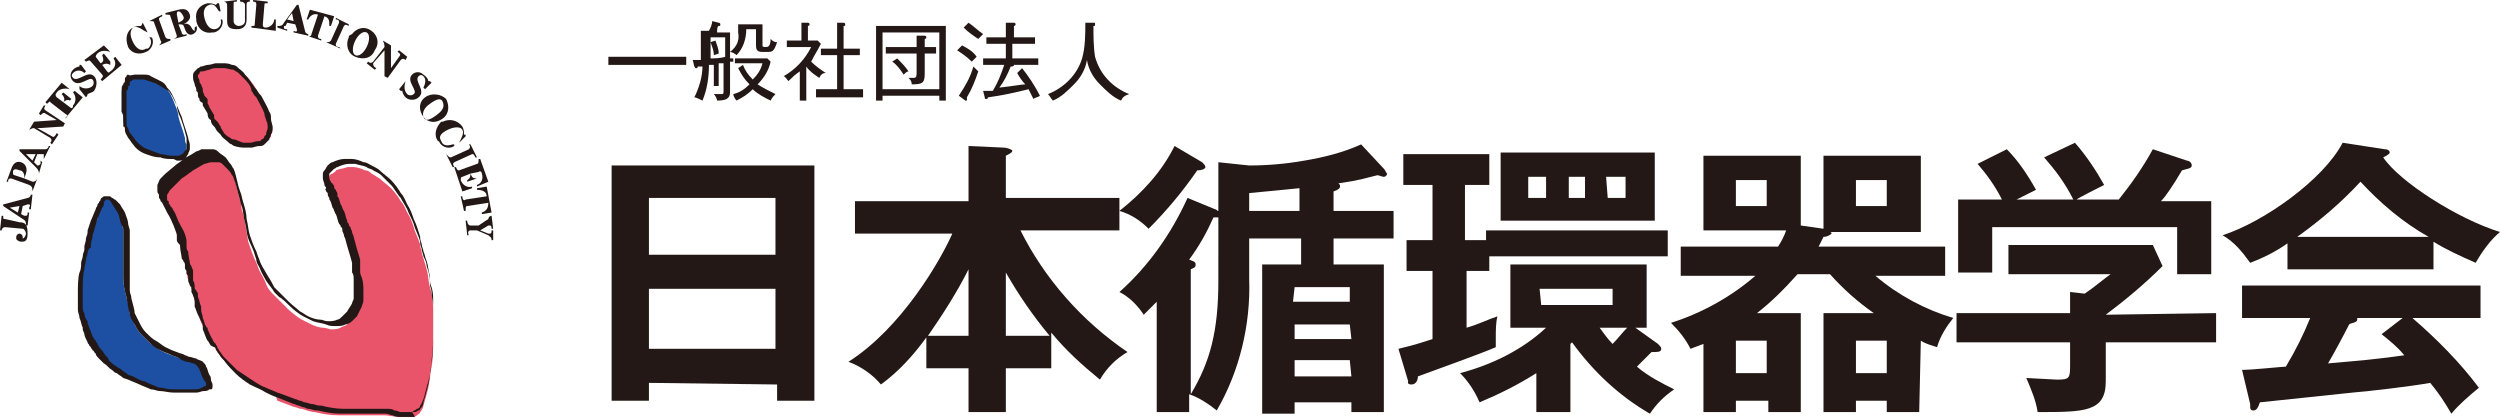
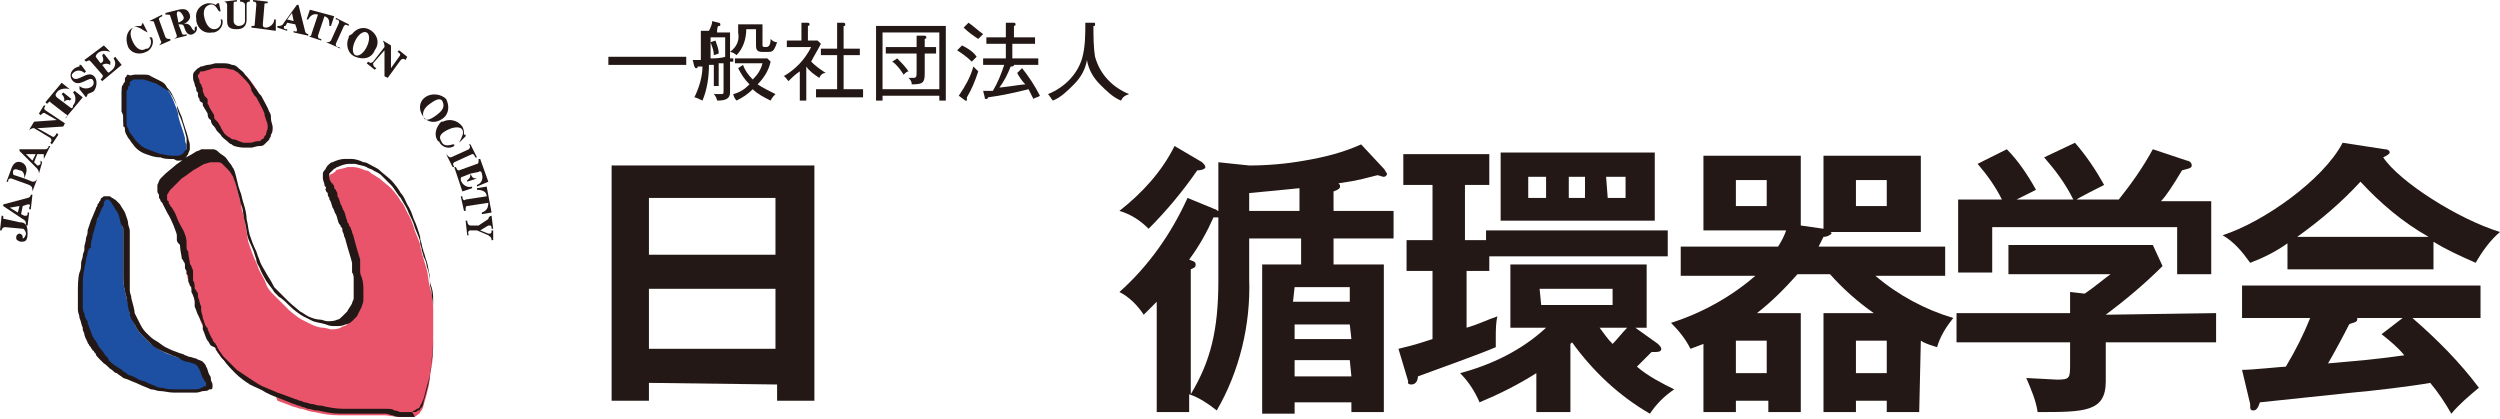
<svg xmlns="http://www.w3.org/2000/svg" version="1.1" id="レイヤー_1" x="0px" y="0px" viewBox="0 0 154.1 25.8" style="enable-background:new 0 0 154.1 25.8;" xml:space="preserve">
  <style type="text/css">
	.st0{fill:#231815;}
	.st1{fill:#E9546B;}
	.st2{fill:#1D50A2;}
</style>
  <title>logo</title>
  <g>
    <g id="レイヤー_1-2">
      <path class="st0" d="M40,23.6v1.1h-2.3V10.2h12.5v14.5h-2.3v-1L40,23.6z M47.8,12.2H40v3.5h7.8V12.2z M47.8,17.8H40v3.7h7.8V17.8z    " />
-       <path class="st0" d="M64.8,22.7H62v2.7h-2.3v-2.7h-2.6v-1.9c-0.8,1.1-1.7,2.1-2.8,2.9c-0.5-0.6-1.2-1.1-2-1.4    c3.3-2.1,5.7-6.3,6.4-7.9h-6v-2h7V9l2.2,0.1c0.1,0,0.5,0.1,0.5,0.2s-0.2,0.2-0.4,0.3v2.6h7v2h-6.1c1.5,3,3.8,5.6,6.6,7.5    c-0.7,0.4-1.3,1-1.7,1.7c-1.1-0.9-2.1-1.8-3-2.9L64.8,22.7z M59.7,16.6c-0.7,1.4-1.6,2.8-2.5,4.1h2.5V16.6z M64.7,20.7    c-1-1.2-1.9-2.5-2.7-3.9v3.9H64.7z" />
      <path class="st0" d="M77,17.2c0.1,2.8-0.6,5.7-2,8.1c-0.5-0.4-1.1-0.8-1.7-1v1.1h-2v-6.8c-0.4,0.4-0.6,0.6-0.8,0.8    c-0.4-0.6-0.9-1.1-1.5-1.4c1.8-1.6,3.2-3.6,4.2-5.8l1.7,0.7c0.1,0,0.1,0.1,0.2,0.1v-3l1.9,0.2c1.1,0,2.3-0.1,3.4-0.3    c1.2-0.2,2.4-0.5,3.5-1l1.4,1.5c0.1,0.1,0.1,0.2,0.2,0.3c0,0.1-0.1,0.2-0.2,0.2c-0.1,0-0.3-0.1-0.4-0.1c-1.5,0.4-1.8,0.4-2.4,0.5    c0.1,0.1,0.1,0.1,0.1,0.2s-0.1,0.2-0.4,0.3V13h3.7v1.7h-3.7v1.6h3.1v9.1h-2v-0.6h-3.5v0.7h-2v-9.2h2.4v-1.6H77V17.2z M74.1,10    c0.1,0.1,0.2,0.2,0.2,0.3s-0.2,0.2-0.5,0.2c-0.9,1.3-1.9,2.5-3,3.6c-0.5-0.5-1.1-0.9-1.8-1.1c1.4-1.1,2.6-2.4,3.4-4L74.1,10z     M75.1,13.4c-0.1,0-0.2,0-0.3,0c-0.4,0.9-0.9,1.8-1.5,2.6c0.2,0.1,0.4,0.1,0.4,0.3s-0.1,0.2-0.3,0.3v7.7c1.2-2,1.7-3.9,1.7-7V13.4    z M77,13h3.1v-1.4c-1,0.1-2,0.2-3.1,0.3V13z M79.7,18.6h3.5v-0.9h-3.4L79.7,18.6z M83.2,20h-3.4v0.9h3.5L83.2,20z M83.2,22.2h-3.4    v1h3.5L83.2,22.2z" />
      <path class="st0" d="M90.4,14.8h1.2v-0.6h11.2v1.6h-11v0.9h-1.4v3.5c0.7-0.2,1.3-0.5,1.9-0.7c-0.1,0.4-0.1,0.9-0.1,1.3    c0,0.3,0,0.4,0,0.6c-0.9,0.4-4,1.5-4.8,1.8c0,0.2-0.1,0.5-0.4,0.5s-0.2-0.2-0.2-0.2l-0.6-2c0.4-0.1,0.9-0.2,2.1-0.6v-4.2h-1.6    v-1.9h1.6v-3.4h-1.8V9.5h5.3v1.9h-1.5V14.8z M102.2,21.2c0.1,0.1,0.2,0.2,0.2,0.3c0,0.2-0.2,0.2-0.6,0.2c-0.3,0.3-0.6,0.6-0.9,0.9    c0.7,0.6,1.5,1,2.3,1.4c-0.6,0.4-1.1,0.9-1.5,1.5c-1.9-1.1-3.5-2.6-4.8-4.4l-0.1,0.1v4.2h-2.1V23c-1.1,0.7-2.3,1.3-3.5,1.8    c-0.3-0.7-0.7-1.3-1.2-1.8c1.9-0.5,3.8-1.4,5.3-2.8h-2.2v-3.9h8.4v3.9h-0.7L102.2,21.2z M102,13.6h-9.5V9.4h9.5V13.6z M95.3,10.9    h-1.1v1.3h1.1L95.3,10.9z M95,18.8h4.4v-1h-4.5L95,18.8z M96.7,12.2h1v-1.3h-1V12.2z M98.6,20.2c0.3,0.4,0.5,0.7,0.8,1    c0.3-0.3,0.6-0.7,0.9-1H98.6z M99.1,12.2h1.1v-1.3H99L99.1,12.2z" />
      <path class="st0" d="M118.3,25.4h-2v-0.7h-1.9v0.7h-2v-6.1h3.1c-1-0.7-1.9-1.5-2.7-2.4h-2c-0.8,0.9-1.6,1.7-2.5,2.4h2.7v6.1h-2    v-0.7h-2v0.7h-2v-4.2c-0.3,0.1-0.5,0.2-0.8,0.3c-0.3-0.6-0.7-1.1-1.2-1.6c1.9-0.6,3.7-1.6,5.2-2.9h-4.6v-1.8h6    c0.2-0.3,0.4-0.7,0.5-1H105V9.6h6v4.3l1.4,0.2V9.6h6v4.7h-5.6c0.1,0,0.1,0.1,0.1,0.1s-0.2,0.2-0.5,0.2c-0.1,0.2-0.2,0.4-0.3,0.6    h7.8V17h-4.3c1.4,1.2,3.1,2.1,4.8,2.6c-0.4,0.5-0.8,1.1-1,1.8c-0.3-0.1-0.7-0.2-1-0.4L118.3,25.4z M107,12.7h1.9v-1.6H107V12.7z     M108.9,21H107v2h1.9L108.9,21z M116.3,21h-1.9v2h1.9V21z M114.4,12.7h1.9v-1.6h-1.9V12.7z" />
      <path class="st0" d="M136.6,19.3v1.8h-6.8v2.4c0,1.9-1.3,1.9-4.2,1.9c-0.1-0.7-0.4-1.4-0.7-2.1l1.9,0.1c0.8,0,0.8-0.1,0.8-1v-1.3    h-7v-1.8h7V18l0.9,0.1c0.6-0.4,1.3-1,1.6-1.2h-6.3v-1.8h8.9l0.6,1.3c-1.1,1.1-2.3,2.1-3.5,3L136.6,19.3z M127.8,12.3    c-0.5-1-1.1-1.8-1.8-2.6l1.9-0.9c0.7,0.8,1.3,1.7,1.8,2.6c-0.2,0.1-1.6,0.8-1.7,0.9h2.6c0.8-1,1.5-2,2.1-3.1l2.1,0.7    c0.1,0,0.3,0.1,0.3,0.3s-0.3,0.2-0.6,0.3c-0.6,1-1,1.6-1.3,1.9h3.1v4.5h-2.1V14h-11.4v2.8h-2.1v-4.5h2.7c-0.4-0.8-0.9-1.5-1.5-2.2    l1.8-0.9c0.7,0.7,1.3,1.6,1.8,2.5c-0.4,0.2-0.8,0.4-1.2,0.6L127.8,12.3z" />
      <path class="st0" d="M150,16.6h-9V15c-0.7,0.5-1.5,0.9-2.3,1.2c-0.5-0.7-1-1.3-1.7-1.7c2.5-0.8,6.2-3.4,7.4-5.7l2.6,0.4    c0.2,0,0.3,0.1,0.3,0.2s-0.2,0.2-0.4,0.3c1,1.5,4.6,3.8,7.2,4.6c-0.6,0.5-1.1,1.2-1.5,1.9c-0.9-0.4-1.8-0.8-2.6-1.3V16.6z     M138.2,22.8c0.6,0,2.5-0.2,2.7-0.2c0.6-1,1.1-2,1.5-3h-4.2v-2h14.7v2h-4.2c1.5,1.3,2.9,2.7,4.1,4.3c-0.6,0.5-1.2,1-1.7,1.6    c-0.4-0.7-0.8-1.3-1.3-1.9c-1.1,0.2-3.6,0.5-4.8,0.6l-5.7,0.6c-0.1,0.3-0.2,0.5-0.4,0.5s-0.2-0.1-0.2-0.4L138.2,22.8z M149.7,14.6    c-1.6-0.9-3-2.1-4.2-3.4c-1.2,1.3-2.5,2.4-3.9,3.4H149.7z M148.1,19.6h-2.8c0,0,0,0.1,0,0.1c0,0.2-0.4,0.2-0.5,0.3    c-0.3,0.6-1,1.9-1.3,2.4c2.2-0.2,2.5-0.2,4.7-0.5c-0.4-0.5-0.9-0.9-1.4-1.3L148.1,19.6z" />
      <path class="st0" d="M1.2,13.7c0.4,0,0.5,0.2,0.5,0.7s-0.2,0.5-0.4,0.5c-0.1,0-0.3-0.1-0.3-0.2c0,0,0,0,0-0.1    c0-0.1,0.1-0.2,0.2-0.2c0,0,0,0,0,0c0.1,0,0.2,0.1,0.2,0.2c0,0,0,0,0,0c0,0,0,0.1,0,0.1c0.1,0,0.2-0.2,0.2-0.3    c0-0.1-0.1-0.3-0.2-0.3c0,0,0,0,0,0L0.3,14c-0.1,0-0.2,0.1-0.2,0.2H0l0.1-0.9h0.1c0,0.2,0,0.2,0.1,0.2L1.2,13.7z" />
      <path class="st0" d="M1.2,12.7l-0.1,0.4l-0.5-0.3L1.2,12.7z M1.8,13.1H1.7v0.1c0,0.1-0.1,0.1-0.1,0.1c0,0-0.1,0-0.1,0l-0.2-0.1    l0.1-0.5l0.3-0.1c0,0,0.1,0,0.1,0c0,0,0.1,0,0,0.2v0.1h0.1L2,12H1.9c0,0.1-0.1,0.2-0.2,0.2l-1.5,0.4v0.1l1.2,0.8    c0.2,0.1,0.2,0.2,0.2,0.4h0.1L1.8,13.1" />
      <path class="st0" d="M2.3,11L2.3,11c-0.1,0.2-0.2,0.2-0.3,0.2L1.5,11l0.1-0.3c0.1-0.3,0-0.6-0.3-0.7s-0.5,0.1-0.6,0.4l-0.3,0.8    h0.1c0-0.2,0.1-0.2,0.2-0.2l1.1,0.4C2,11.5,2,11.6,2,11.8H2L2.3,11z M0.9,10.8c-0.1,0-0.1-0.1-0.1-0.2c0,0,0,0,0,0    c0-0.2,0.2-0.2,0.4-0.1c0.2,0,0.3,0.2,0.3,0.4c0,0,0,0,0,0.1V11L0.9,10.8" />
      <path class="st0" d="M1.6,9.5L2,9.9l0.2-0.4L1.6,9.5z M2.4,10.7L2.4,10.7c0-0.2-0.1-0.3-0.2-0.4l-1-1l0-0.1h1.6C2.9,9.2,3,9.1,3,9    h0.1L2.7,9.8H2.7V9.7c0-0.1,0-0.1,0-0.2c0,0-0.1,0-0.1,0H2.3L2.1,10l0.1,0.1c0,0,0.1,0.1,0.1,0.1c0.1,0,0.1,0,0.2-0.1l0-0.2    l0.1,0.1L2.4,10.7" />
      <path class="st0" d="M1.8,8l0.3-0.5l1.4-0.1l0,0L2.8,7C2.7,6.9,2.6,7,2.5,7.1L2.4,7l0.3-0.5h0.1c-0.1,0.2-0.1,0.2,0,0.3L4,7.6    L3.9,7.8L2.3,7.9l0,0l0.9,0.5c0.1,0.1,0.2,0,0.3-0.2l0.1,0.1L3.2,8.9L3.1,8.8c0.1-0.1,0.1-0.2,0-0.3l-1-0.6C2,7.9,2,7.9,1.8,8    L1.8,8z" />
      <path class="st0" d="M4.3,5.5L4.3,5.5C4,5.4,3.6,5.5,3.5,5.7C3.4,5.8,3.4,5.9,3.5,6l0.4,0.3C4,6.2,4,6,3.8,5.8c0,0,0,0,0,0    l0.1-0.1l0.5,0.4L4.3,6.2C4.2,6.1,4,6.2,3.9,6.3c0,0,0,0,0,0l0.4,0.3c0.1,0.1,0.2,0.1,0.2-0.1c0.2-0.2,0.2-0.6,0-0.8l0.1-0.1    l0.5,0.4l-1,1.2L4,7.3C4.2,7.2,4.2,7.1,4,7L3.1,6.3C3.1,6.2,3,6.3,2.9,6.4L2.8,6.3l1-1.2L4.3,5.5z" />
      <path class="st0" d="M5.3,6L5.3,6c0.1-0.1,0.1-0.2,0.1-0.2c0.2-0.1,0.3-0.1,0.4-0.2C6,5.3,6,4.9,5.8,4.7c-0.4-0.4-1,0.4-1.3,0.1    c-0.1-0.1-0.1-0.2,0-0.3c0,0,0,0,0,0c0.2-0.2,0.5-0.2,0.7,0l0.1-0.1L5,4H4.9c0,0.1,0,0.1,0,0.1s-0.2,0-0.4,0.2    c-0.2,0.2-0.2,0.5,0,0.7c0,0,0,0,0,0c0.4,0.4,1-0.3,1.2-0.1c0.1,0.1,0.1,0.3,0,0.4c0,0,0,0,0,0c-0.2,0.2-0.6,0.2-0.8,0L4.9,5.5    L5.3,6z" />
      <path class="st0" d="M6.8,3.2L6.8,3.2C6.5,3.1,6.2,3.1,6,3.3C5.9,3.4,5.9,3.5,5.9,3.5l0.3,0.4c0.2-0.1,0.2-0.2,0.1-0.5l0.1-0.1    l0.4,0.5L6.8,4C6.6,3.9,6.5,3.9,6.3,4c0,0,0,0,0,0l0.3,0.4c0.1,0.1,0.1,0.1,0.2,0C7.1,4.2,7.2,3.9,7,3.6l0.1-0.1l0.4,0.5L6.3,5    L6.2,4.9c0.1-0.1,0.2-0.2,0.1-0.3L5.6,3.8c-0.1-0.1-0.1-0.1-0.3,0L5.2,3.7l1.2-0.9L6.8,3.2z" />
      <path class="st0" d="M8.8,1.4L8.8,1.4L8.7,1.6c-0.2,0-0.3,0-0.5,0.1C7.8,1.9,7.7,2.4,7.9,2.9C8.1,3.3,8.6,3.4,9,3.2    c0.3-0.1,0.5-0.5,0.4-0.8c0,0,0-0.1-0.1-0.1H9.2C9.4,2.5,9.3,2.9,9.1,3C9,3,9,3,9,3C8.7,3.2,8.4,3,8.2,2.6S8,1.9,8.2,1.7    c0.2-0.1,0.4,0,0.7,0.2L9.1,2L8.8,1.4z" />
-       <path class="st0" d="M9.8,2.8L9.8,2.8C9.9,2.7,10,2.6,9.9,2.5L9.5,1.4c0-0.1-0.1-0.1-0.3-0.1V1.3L10,0.9V1    C9.8,1.1,9.8,1.1,9.8,1.2l0.4,1.1c0.1,0.1,0.1,0.1,0.3,0.1v0.1L9.8,2.8z" />
+       <path class="st0" d="M9.8,2.8L9.8,2.8C9.9,2.7,10,2.6,9.9,2.5L9.5,1.4c0-0.1-0.1-0.1-0.3-0.1L10,0.9V1    C9.8,1.1,9.8,1.1,9.8,1.2l0.4,1.1c0.1,0.1,0.1,0.1,0.3,0.1v0.1L9.8,2.8z" />
      <path class="st0" d="M11,1.4c0.2-0.1,0.4-0.2,0.3-0.4S11.1,0.7,11,0.7s-0.1,0.1-0.1,0.2L11,1.4z M12.1,1.6c0.1,0.2,0,0.4-0.2,0.5    s-0.4,0-0.5-0.3S11.3,1.5,11,1.5L11.2,2c0,0.1,0.1,0.2,0.3,0.1v0.1l-0.8,0.2V2.4c0.2-0.1,0.2-0.1,0.2-0.2L10.5,1    c0-0.1-0.1-0.1-0.3-0.1V0.8L11,0.6c0.4-0.1,0.6,0,0.7,0.3s-0.2,0.5-0.4,0.6l0,0c0.2-0.1,0.4,0,0.5,0.2c0.1,0.2,0.2,0.2,0.2,0.2    s0-0.1,0-0.2L12.1,1.6" />
      <path class="st0" d="M13.6,0.7h-0.1c-0.2-0.3-0.3-0.5-0.6-0.4s-0.4,0.4-0.3,0.8s0.3,0.7,0.6,0.7s0.5-0.3,0.4-0.6h0.1    c0.1,0.3-0.1,0.7-0.5,0.8c0,0-0.1,0-0.1,0c-0.5,0.1-0.9-0.2-1-0.7c0,0,0,0,0-0.1c-0.1-0.5,0.2-0.9,0.7-1c0.2,0,0.3,0,0.5,0.1    l0.1-0.1h0.1L13.6,0.7z" />
      <path class="st0" d="M14.6,0v0.1c-0.2,0-0.2,0-0.2,0.2v1c0,0.2,0.2,0.3,0.3,0.3c0,0,0,0,0,0c0.2,0,0.4-0.1,0.4-0.3    c0,0,0-0.1,0-0.1V0.3c0-0.1-0.1-0.2-0.3-0.2V0h0.6v0.1c-0.2,0-0.2,0.1-0.2,0.2v0.9c0,0.4-0.2,0.6-0.6,0.6S14,1.7,14,1.3v-1    c0-0.1-0.1-0.2-0.2-0.2V0.1L14.6,0z" />
      <path class="st0" d="M15.5,1.7V1.6c0.2,0,0.2,0,0.2-0.1l0.1-1.2c0-0.1,0-0.2-0.2-0.2V0l0.9,0.1v0.1c-0.2,0-0.2,0-0.2,0.1l-0.1,1.2    c0,0.1,0,0.2,0.2,0.2s0.5-0.2,0.5-0.5H17v0.7L15.5,1.7z" />
      <path class="st0" d="M17.7,1.9V1.8h-0.1c-0.1,0-0.1-0.1-0.1-0.1c0-0.1,0-0.1,0.1-0.1l0.1-0.2l0.5,0.1l0.1,0.3c0,0,0,0.1,0,0.1    c0,0,0,0.1-0.2,0h0V2l0.9,0.2V2.1c-0.1,0-0.2-0.1-0.2-0.2l-0.4-1.6h-0.1l-0.8,1.1c-0.1,0.2-0.2,0.2-0.4,0.2v0.1L17.7,1.9z     M18.1,1.3l-0.4-0.1L18,0.8L18.1,1.3" />
      <path class="st0" d="M20.6,1l-0.2,0.6h-0.1c0-0.3,0-0.5-0.3-0.6l-0.4,1.2c0,0.1,0,0.2,0.2,0.2v0.1l-0.9-0.3V2.2    c0.2,0.1,0.3,0,0.3-0.1l0.4-1.2c-0.3-0.1-0.5,0.1-0.6,0.3h-0.1l0.2-0.6L20.6,1z" />
      <path class="st0" d="M20.1,2.6L20.1,2.6c0.2,0,0.2,0,0.3-0.1l0.5-1.1c0-0.1,0-0.2-0.2-0.2V1.1l0.8,0.4v0.1c-0.2-0.1-0.2-0.1-0.3,0    l-0.5,1.1c0,0.1,0,0.2,0.2,0.2L21,3L20.1,2.6z" />
      <path class="st0" d="M21.5,2.3c-0.2,0.4-0.1,1,0.4,1.2s1,0.1,1.2-0.4l0,0c0.3-0.4,0.2-0.9-0.2-1.2s-0.9-0.2-1.2,0.2    C21.5,2.2,21.5,2.2,21.5,2.3 M21.9,2.5c0.2-0.4,0.5-0.6,0.7-0.5s0.2,0.5,0,0.9s-0.5,0.6-0.7,0.5S21.7,2.9,21.9,2.5" />
      <path class="st0" d="M23.6,2.5l0.5,0.3v1.4l0,0l0.5-0.7c0.1-0.1,0.1-0.2-0.1-0.3l0.1-0.1l0.5,0.4L25,3.7c-0.1-0.1-0.2-0.1-0.3,0    l-0.8,1.1l-0.2-0.1V3.1l0,0L23,3.9C23,4,23,4.1,23.2,4.2l-0.1,0.1l-0.5-0.4l0.1-0.1c0.1,0.1,0.2,0.1,0.3,0l0.7-0.9    C23.7,2.8,23.7,2.7,23.6,2.5L23.6,2.5z" />
-       <path class="st0" d="M25,5L25,5c-0.1,0.3-0.1,0.6,0.1,0.8c0.1,0.1,0.3,0.1,0.4,0c0,0,0,0,0,0C25.8,5.6,25,5,25.4,4.6    c0.2-0.2,0.5-0.2,0.7,0c0,0,0,0,0,0C26.4,4.8,26.4,5,26.4,5s0.1,0,0.1,0l0.1,0.1l-0.4,0.4l-0.1-0.1c0.1-0.2,0.2-0.5,0-0.7    c-0.1-0.1-0.2-0.1-0.3,0c0,0,0,0,0,0C25.5,5,26.3,5.6,25.8,6c-0.2,0.2-0.6,0.2-0.8,0c-0.2-0.2-0.2-0.4-0.2-0.4s-0.1,0-0.1,0    l-0.1-0.1L25,5z" />
      <path class="st0" d="M26.2,6c-0.4,0.3-0.4,0.8-0.1,1.2c0.3,0.4,0.8,0.4,1.2,0.1c0.4-0.3,0.4-0.8,0.2-1.2C27.2,5.8,26.6,5.7,26.2,6     M26.5,6.4c0.4-0.3,0.7-0.4,0.8-0.1s0,0.5-0.4,0.8s-0.7,0.4-0.8,0.1S26.2,6.6,26.5,6.4" />
      <path class="st0" d="M28.3,8.8L28.3,8.8c0.2-0.4,0.3-0.6,0.2-0.8s-0.5-0.2-0.9,0S27,8.4,27.2,8.7c0.1,0.3,0.4,0.3,0.7,0.2    c0,0,0,0,0.1,0L28,9c-0.3,0.2-0.7,0.1-0.9-0.2c0,0,0-0.1-0.1-0.1c-0.3-0.4-0.1-0.9,0.2-1.2c0,0,0.1,0,0.1,0    c0.4-0.2,0.9-0.1,1.2,0.3c0.1,0.2,0.1,0.3,0.1,0.5h0.1l0,0.1L28.3,8.8z" />
      <path class="st0" d="M27.5,9.5L27.5,9.5c0.2,0.2,0.2,0.2,0.3,0.2l1.1-0.5C29,9.1,29,9,28.9,8.9H29l0.4,0.8h-0.1    c-0.1-0.2-0.1-0.2-0.2-0.2L28,10c-0.1,0.1-0.1,0.1,0,0.3h-0.1L27.5,9.5z" />
      <path class="st0" d="M29.4,11.5v-0.1c0.3-0.1,0.4-0.4,0.3-0.7c0-0.1-0.1-0.2-0.2-0.1L29,10.7c0.1,0.2,0.1,0.3,0.4,0.3V11l-0.6,0.2    v-0.1c0.2-0.1,0.2-0.3,0.2-0.4c0,0,0,0,0,0l-0.5,0.2c-0.1,0-0.1,0.1-0.1,0.2c0.1,0.3,0.4,0.5,0.7,0.4v0.1l-0.6,0.2l-0.5-1.5h0.1    c0.1,0.2,0.1,0.2,0.2,0.2l1.1-0.4c0.1,0,0.1-0.1,0.1-0.3h0.1l0.5,1.4L29.4,11.5z" />
      <path class="st0" d="M30.3,13.1l-0.6,0.1v-0.1c0.3-0.1,0.4-0.3,0.4-0.6l-1.3,0.2c-0.1,0-0.1,0.1-0.1,0.3h-0.1l-0.2-0.9h0.1    c0,0.2,0.1,0.3,0.2,0.2l1.3-0.2c0-0.3-0.3-0.4-0.6-0.4v-0.1l0.6-0.1L30.3,13.1z" />
      <path class="st0" d="M30.3,13.3l0.1,0.8h-0.1c0-0.1,0-0.2-0.1-0.2c0,0-0.1,0-0.1,0l-0.5,0.3l0.5,0.2h0.1c0.1,0,0.1-0.1,0.1-0.2    h0.1l0,0.6h-0.1c0-0.2-0.1-0.2-0.2-0.3l-0.7-0.3H29c-0.1,0-0.2,0.1-0.1,0.3h-0.1l-0.1-0.9h0.1c0,0.2,0.1,0.3,0.2,0.3h0.5l0.6-0.4    C30.1,13.4,30.2,13.3,30.3,13.3L30.3,13.3z" />
      <path class="st1" d="M13.6,4.1c0.1,0,0.1,0,0.2,0c0.2,0,0.4,0,0.6,0.1c0.1,0,0.3,0.1,0.4,0.2c0.1,0.1,0.3,0.2,0.4,0.3    c0.2,0.2,0.5,0.6,0.6,0.8s0.2,0.3,0.3,0.5c0.2,0.3,0.4,0.7,0.5,1c0.1,0.1,0.1,0.2,0.1,0.4c0,0.2,0.1,0.3,0.1,0.5    c0,0.2,0,0.3-0.1,0.4c0,0.1,0,0.2-0.1,0.2c-0.1,0.1-0.2,0.2-0.3,0.2c-0.1,0-0.2,0.1-0.3,0.1c-0.2,0-0.4,0.1-0.5,0.1    c0,0-0.1,0-0.1,0s-0.2,0-0.3,0s-0.5-0.1-0.7-0.2c-0.1,0-0.2-0.1-0.3-0.1c-0.1-0.1-0.3-0.2-0.4-0.3c-0.1-0.1-0.1-0.1-0.1-0.2    c-0.1-0.1-0.1-0.2-0.2-0.3c-0.1-0.1-0.2-0.2-0.2-0.4C13,7.4,13,7.2,13,7.2l-0.3-0.5c0-0.1-0.1-0.2-0.1-0.3s0-0.1-0.1-0.2    c0,0-0.1-0.1-0.1-0.1c0-0.1-0.1-0.2-0.1-0.3c0-0.1-0.1-0.2-0.1-0.3c0-0.1-0.1-0.1-0.1-0.2l0,0C12.1,5.1,12,4.9,12,4.8    c0-0.1,0-0.1,0-0.1c0-0.1,0.1-0.1,0.1-0.2c0-0.1,0.1-0.1,0.2-0.2c0,0,0.1-0.1,0.1-0.1c0.1,0,0.3-0.1,0.4-0.1    c0.2,0,0.3-0.1,0.5-0.1L13.6,4.1" />
      <path class="st2" d="M8.9,4.8c0.1,0,0.3,0,0.4,0.1C9.4,4.9,9.6,5,9.8,5.1c0.2,0.1,0.3,0.2,0.4,0.3c0.1,0.1,0.2,0.2,0.3,0.4    c0.1,0.2,0.2,0.4,0.3,0.7c0.1,0.2,0.2,0.5,0.2,0.7c0.1,0.4,0.3,0.9,0.4,1.3c0,0.1,0,0.3,0.1,0.4c0,0.1,0,0.2,0,0.3    c0,0.1-0.1,0.1-0.1,0.2c-0.1,0.1-0.1,0.2-0.2,0.2c-0.1,0.1-0.2,0.1-0.3,0.1h-0.1c-0.1,0-0.2,0-0.2,0c-0.2,0-0.5,0-0.7-0.1    C9.6,9.5,9.3,9.4,9.1,9.3C8.8,9.2,8.5,9,8.3,8.8C8.2,8.7,8.1,8.5,8,8.4C7.9,8.3,7.9,8.1,7.8,8c0-0.1,0-0.2-0.1-0.2    c0-0.1-0.1-0.2-0.1-0.4s0-0.3-0.1-0.5c0,0,0-0.1,0-0.1c0-0.2,0-0.9,0-1.1c0-0.1,0-0.2,0.1-0.2c0-0.1,0.1-0.1,0.1-0.2S7.8,5,7.9,5    s0-0.1,0.1-0.1c0.1-0.1,0.2-0.1,0.3-0.1C8.5,4.8,8.7,4.8,8.9,4.8" />
      <path class="st1" d="M12.8,9.8L12.8,9.8c0.1,0,0.2,0,0.2,0c0.1,0,0.2,0,0.2,0c0.1,0,0.2,0.1,0.4,0.1c0.1,0.1,0.2,0.2,0.3,0.3    c0.1,0.1,0.2,0.3,0.3,0.4c0.1,0.1,0.1,0.2,0.2,0.3c0.1,0.2,0.2,0.7,0.3,1.1s0.2,0.6,0.2,0.9c0.2,0.6,0.3,1.4,0.4,2    c0.1,0.3,0.3,0.9,0.5,1.3c0.1,0.2,0.1,0.3,0.2,0.5c0.1,0.2,0.3,0.5,0.4,0.8s0.3,0.5,0.5,0.7c0.1,0.1,0.2,0.2,0.3,0.3    c0.2,0.2,0.5,0.5,0.6,0.6s0.6,0.5,0.8,0.6c0.2,0.1,0.4,0.2,0.6,0.3c0.2,0.1,0.5,0.2,0.7,0.2c0.2,0,0.4,0.1,0.5,0.1    c0.2,0,0.4,0,0.6-0.1c0.1-0.1,0.3-0.1,0.4-0.2c0.1-0.1,0.2-0.2,0.3-0.3c0.1-0.2,0.2-0.3,0.3-0.5c0-0.1,0.1-0.2,0.1-0.4    c0-0.2,0-0.4,0-0.6s0-0.5,0-0.7s-0.1-0.4-0.1-0.6s0-0.3-0.1-0.4c-0.1-0.4-0.3-1-0.4-1.4c-0.1-0.2-0.1-0.4-0.2-0.6    s-0.1-0.3-0.1-0.4c-0.1-0.3-0.2-0.7-0.4-1s-0.1-0.4-0.2-0.6s-0.1-0.3-0.2-0.4s0-0.1,0-0.1s-0.1-0.2-0.1-0.3c0-0.1-0.1-0.2-0.1-0.3    c0-0.1,0-0.2,0-0.3c0-0.1,0-0.1,0.1-0.2c0-0.1,0.1-0.2,0.2-0.2c0.1-0.1,0.2-0.1,0.2-0.2c0.2-0.1,0.5-0.1,0.7-0.2    c0.1,0,0.3,0,0.4,0c0.2,0,0.5,0.1,0.7,0.2c0.2,0,0.3,0.1,0.4,0.2c0.2,0.1,0.3,0.2,0.5,0.3c0.2,0.2,0.5,0.4,0.7,0.6    c0.2,0.2,0.5,0.6,0.6,0.8c0.2,0.2,0.3,0.5,0.4,0.7c0.2,0.3,0.3,0.6,0.4,0.9c0.1,0.4,0.3,0.7,0.4,1.1c0,0.2,0.1,0.3,0.1,0.5    c0.1,0.3,0.2,0.7,0.3,1s0.1,0.8,0.2,1.1s0.2,0.9,0.2,1.3s0,0.7,0,1s0,0.7,0,1c0,0.4,0,1.1-0.1,1.6s-0.1,0.9-0.2,1.3    s-0.2,0.8-0.3,1.1c0,0.1-0.1,0.3-0.2,0.4c0,0.1-0.1,0.1-0.2,0.2c-0.1,0.1-0.2,0.1-0.3,0.1c-0.1,0-0.2,0-0.3,0c-0.2,0-0.5,0-0.6,0    s-0.6-0.1-0.8-0.1s-0.5,0-0.8,0c-0.6,0-1.4,0-2,0s-1.1-0.1-1.5-0.2c-0.2,0-0.5-0.1-0.8-0.2h-0.1c-0.2-0.1-0.4-0.1-0.6-0.2    l-0.8-0.3L17,24.4c-0.2-0.1-0.5-0.2-0.7-0.3c-0.3-0.2-0.6-0.3-0.9-0.5c-0.3-0.2-0.6-0.4-0.9-0.7c-0.2-0.2-0.6-0.6-0.8-0.8    c-0.1-0.1-0.2-0.3-0.3-0.4c-0.1-0.1-0.1-0.2-0.2-0.4S13,21.1,12.9,21s-0.2-0.5-0.3-0.7c0,0,0-0.1,0-0.1c0,0,0-0.1-0.1-0.1    c-0.1-0.2-0.2-0.4-0.2-0.6s-0.1-0.3-0.2-0.5c0-0.1,0-0.1,0-0.2c-0.1-0.2-0.1-0.4-0.2-0.6c0,0,0,0,0-0.1s0-0.1,0-0.2    s-0.1-0.1-0.1-0.1c0-0.1-0.1-0.2-0.1-0.3c0-0.1,0-0.2-0.1-0.3s0-0.2-0.1-0.3s0,0,0-0.1s0-0.2,0-0.3s-0.1-0.3-0.1-0.4    s-0.1-0.5-0.1-0.7c0-0.1,0-0.2-0.1-0.2c0,0-0.1-0.1-0.1-0.1s0-0.2,0-0.2v-0.1c0-0.1-0.1-0.4-0.2-0.6s-0.2-0.5-0.4-0.8    s-0.2-0.4-0.3-0.6s-0.1,0-0.1-0.1s-0.1-0.2-0.1-0.3s-0.1-0.1-0.1-0.2c0-0.1,0-0.3,0-0.4c0-0.1,0.1-0.2,0.2-0.3    c0.1-0.1,0.2-0.2,0.3-0.3l0.4-0.4c0.2-0.1,0.3-0.3,0.5-0.4c0.2-0.2,0.5-0.3,0.8-0.5C12.5,9.9,12.7,9.8,12.8,9.8c0.1,0,0.2,0,0.3,0    " />
      <path class="st2" d="M6.7,12.2c0.1,0,0.1,0.1,0.2,0.1c0.1,0.1,0.2,0.2,0.2,0.3c0.1,0.2,0.2,0.3,0.2,0.5c0.1,0.2,0.2,0.4,0.2,0.7    c0,0.1,0.1,0.2,0.1,0.4c0,0.2,0,0.6,0,0.9c0,0.6,0,1.2,0,1.8c0,0.3,0,0.7,0.1,1c0,0.2,0.1,0.3,0.1,0.5c0.1,0.3,0.2,0.7,0.2,0.9    c0.1,0.2,0.2,0.4,0.3,0.7c0.1,0.2,0.2,0.4,0.4,0.6c0.2,0.2,0.4,0.4,0.6,0.6c0.2,0.1,0.4,0.3,0.6,0.4c0.2,0.1,0.4,0.2,0.7,0.3    c0.2,0.1,0.6,0.2,0.9,0.3c0.1,0,0.3,0.1,0.4,0.1c0.1,0.1,0.2,0.1,0.3,0.2c0.1,0.1,0.1,0.1,0.2,0.2c0.1,0.2,0.1,0.3,0.2,0.5    c0.1,0.1,0.1,0.2,0.1,0.2c0,0.1,0.1,0.2,0.1,0.3c0,0.1,0,0,0,0.1s0,0.1-0.1,0.1c-0.1,0.1-0.2,0.1-0.3,0.1c-0.1,0-0.3,0.1-0.4,0.1    c-0.3,0-1,0-1.4,0c-0.3,0-0.6-0.1-0.8-0.1c-0.2,0-0.3-0.1-0.4-0.1c-0.2-0.1-0.5-0.2-0.7-0.3c-0.3-0.1-0.7-0.3-1-0.5    c-0.1-0.1-0.3-0.2-0.4-0.3c-0.1-0.1-0.2-0.1-0.3-0.2c-0.2-0.1-0.3-0.2-0.5-0.4c-0.1-0.1-0.3-0.4-0.5-0.6s-0.1-0.1-0.1-0.1    s-0.1-0.2-0.2-0.3S5.7,21,5.7,20.9c-0.1-0.2-0.2-0.3-0.2-0.5c-0.1-0.1-0.1-0.3-0.2-0.4s-0.1-0.4-0.2-0.5C5,19.3,5,19.2,5,19    c0-0.3-0.1-0.8-0.1-1.1s0-0.9,0.1-1.2s0.1-0.7,0.2-1s0.1-0.3,0.2-0.5s0.1-0.4,0.2-0.6s0.1-0.3,0.1-0.5l0.2-0.4l0.1-0.2    C6,13.3,6,13.1,6.1,12.9s0.1-0.2,0.1-0.4c0-0.1,0.1-0.1,0.1-0.2c0-0.1,0-0.1,0.1-0.1s0,0,0.1,0S6.5,12.2,6.7,12.2    C6.7,12.2,6.7,12.2,6.7,12.2" />
      <path class="st0" d="M10.7,9.8c0,0-0.1,0-0.1,0c-0.2,0-0.5,0-0.7-0.1C9.5,9.7,9.3,9.6,9,9.5C8.7,9.4,8.4,9.2,8.2,8.9    C8.1,8.8,8,8.6,7.9,8.5C7.8,8.3,7.7,8.2,7.7,8c0-0.1,0-0.2-0.1-0.2c0-0.1,0-0.1,0-0.2c0-0.1,0-0.1,0-0.2c0,0,0-0.1,0-0.2    c0-0.1,0-0.2-0.1-0.3c0,0,0,0,0-0.1c0-0.1,0-0.1,0-0.2l0-1.1c0-0.1,0-0.2,0.1-0.3c0-0.1,0.1-0.1,0.1-0.2c0,0,0,0,0-0.1    c0,0,0,0,0,0c0-0.1,0-0.1,0.1-0.2c0-0.1,0.1-0.1,0.1-0.1C8,4.7,8.2,4.6,8.3,4.6c0.2,0,0.4,0,0.6,0c0.1,0,0.3,0,0.4,0.1    C9.5,4.8,9.7,4.9,9.9,5c0.2,0.1,0.3,0.2,0.4,0.4c0.1,0.1,0.2,0.2,0.3,0.4c0.1,0.2,0.2,0.4,0.3,0.7c0.1,0.2,0.2,0.5,0.3,0.7    c0.1,0.4,0.3,0.9,0.4,1.3c0,0.1,0.1,0.3,0.1,0.4c0,0.1,0,0.2,0,0.3c0,0.1-0.1,0.2-0.1,0.3c-0.1,0.1-0.1,0.2-0.2,0.3    c-0.1,0.1-0.3,0.1-0.4,0.1l-0.1,0C10.7,9.8,10.7,9.8,10.7,9.8z M7.8,6.8C7.8,7,7.8,7.1,7.8,7.2c0,0,0,0.1,0,0.1c0,0,0,0.1,0,0.1    c0,0.1,0,0.2,0,0.3c0,0,0,0.1,0.1,0.2c0,0.1,0.1,0.3,0.2,0.4c0.1,0.1,0.2,0.3,0.3,0.4c0.2,0.2,0.4,0.4,0.7,0.5    c0.3,0.1,0.5,0.2,0.8,0.3c0.2,0,0.4,0.1,0.7,0.1c0.1,0,0.1,0,0.2,0h0.1c0.1,0,0.2,0,0.3-0.1c0.1,0,0.1-0.1,0.2-0.2c0,0,0,0,0,0    c0,0,0.1-0.1,0.1-0.1c0-0.1,0-0.2,0-0.3c0-0.2,0-0.3,0-0.4c-0.1-0.4-0.2-0.8-0.4-1.3c-0.1-0.2-0.2-0.5-0.2-0.7    c-0.1-0.2-0.2-0.4-0.3-0.6c-0.1-0.1-0.1-0.2-0.2-0.3C10,5.4,9.9,5.3,9.7,5.2C9.6,5.1,9.4,5.1,9.2,5C9.1,5,9,4.9,8.8,4.9    c0,0,0,0,0,0c-0.2,0-0.4,0-0.5,0c-0.1,0-0.1,0-0.2,0.1c0,0,0,0,0,0C8,5,8,5.1,8,5.1c0,0,0,0.1,0,0.1c0,0.1,0,0.1-0.1,0.1    c0,0,0,0,0,0c0,0,0,0,0,0.1c0,0.1,0,0.1-0.1,0.2l0,1.1C7.8,6.8,7.8,6.8,7.8,6.8z" />
      <path class="st0" d="M10.7,24.2c-0.3,0-0.6-0.1-0.9-0.1c-0.1,0-0.3-0.1-0.5-0.1c-0.2-0.1-0.5-0.2-0.7-0.3    c-0.2-0.1-0.5-0.2-0.7-0.3l-0.3-0.1c-0.1-0.1-0.3-0.2-0.4-0.3c-0.1,0-0.2-0.1-0.3-0.2c-0.2-0.1-0.3-0.3-0.5-0.4    c-0.1-0.1-0.2-0.2-0.3-0.3c-0.1-0.1-0.2-0.2-0.2-0.3c0,0-0.1-0.1-0.1-0.1c0,0,0,0,0,0c0,0,0,0,0,0c0,0,0-0.1-0.1-0.1    c0-0.1-0.1-0.1-0.1-0.2c0,0-0.1-0.1-0.1-0.1c0-0.1-0.1-0.1-0.1-0.2c-0.1-0.2-0.2-0.4-0.2-0.5c0-0.1-0.1-0.2-0.1-0.3l0-0.1    c-0.1-0.2-0.1-0.4-0.2-0.6c0-0.2-0.1-0.3-0.1-0.5c0-0.2,0-0.4,0-0.5c0-0.2,0-0.4,0-0.6c0-0.3,0-0.9,0.1-1.2    c0.1-0.2,0.1-0.4,0.1-0.6c0-0.1,0.1-0.3,0.1-0.4c0-0.2,0.1-0.3,0.1-0.4c0,0,0-0.1,0-0.1l0-0.1c0-0.1,0.1-0.3,0.1-0.5    c0-0.1,0.1-0.2,0.1-0.4l0-0.1l0.2-0.6c0.1-0.2,0.2-0.5,0.3-0.7c0-0.1,0.1-0.2,0.1-0.2c0-0.1,0-0.1,0.1-0.2c0-0.1,0.1-0.1,0.1-0.2    c0-0.1,0.1-0.1,0.2-0.2c0,0,0.1,0,0.2,0h0.1c0.1,0,0.1,0,0.2,0.1c0.1,0,0.1,0.1,0.2,0.1c0.1,0.1,0.2,0.2,0.3,0.3    c0.1,0.2,0.2,0.3,0.3,0.5c0.1,0.3,0.2,0.5,0.2,0.7c0,0.1,0.1,0.3,0.1,0.4l0,2.7c0,0.3,0,0.7,0,1c0,0.2,0.1,0.3,0.1,0.5    c0.1,0.4,0.2,0.7,0.2,0.9c0.1,0.2,0.2,0.4,0.3,0.6c0.1,0.2,0.2,0.4,0.4,0.6c0.2,0.2,0.4,0.4,0.6,0.5c0.2,0.1,0.4,0.3,0.6,0.4    c0.2,0.1,0.4,0.2,0.7,0.3c0.2,0.1,0.4,0.1,0.5,0.2c0.1,0,0.2,0.1,0.3,0.1c0.1,0,0.3,0.1,0.4,0.1c0.1,0.1,0.3,0.1,0.4,0.2    c0.1,0.1,0.2,0.2,0.2,0.3c0.1,0.1,0.1,0.3,0.2,0.5c0.1,0.1,0.1,0.2,0.1,0.3c0,0.1,0.1,0.2,0.1,0.3l0,0.1c0,0.1,0,0.2-0.1,0.2    c0,0,0,0-0.1,0c-0.1,0.1-0.2,0.1-0.3,0.1c-0.2,0-0.3,0.1-0.5,0.1H10.7z M6.2,21.5C6.2,21.5,6.2,21.5,6.2,21.5    c0.2,0.2,0.2,0.3,0.3,0.4c0.1,0.1,0.2,0.2,0.2,0.3c0.1,0.1,0.3,0.3,0.5,0.4c0.1,0.1,0.2,0.1,0.3,0.2c0.1,0.1,0.3,0.2,0.4,0.3    l0.3,0.1c0.2,0.1,0.5,0.3,0.7,0.3c0.2,0.1,0.4,0.2,0.7,0.3c0.1,0.1,0.3,0.1,0.4,0.1c0.3,0.1,0.6,0.1,0.8,0.1H12    c0.1,0,0.3,0,0.4-0.1c0.1,0,0.2-0.1,0.2-0.1c0,0,0,0,0.1,0v-0.1c0-0.1,0-0.2-0.1-0.2c0-0.1-0.1-0.2-0.1-0.2c0,0,0,0,0,0    c-0.1-0.2-0.1-0.3-0.2-0.5c0-0.1-0.1-0.1-0.1-0.2c-0.1-0.1-0.2-0.2-0.3-0.2c-0.1,0-0.2-0.1-0.4-0.1c-0.1,0-0.2-0.1-0.3-0.1    C11,22,10.8,22,10.6,21.9c-0.2-0.1-0.5-0.2-0.7-0.3c-0.2-0.1-0.4-0.2-0.6-0.4c-0.2-0.2-0.4-0.4-0.6-0.6c-0.2-0.2-0.3-0.4-0.4-0.6    C8.2,19.8,8,19.6,8,19.3c-0.1-0.2-0.1-0.5-0.2-0.9c0-0.2-0.1-0.3-0.1-0.5c-0.1-0.3-0.1-0.7-0.1-1v-2.7c0-0.1,0-0.2-0.1-0.3    c-0.1-0.2-0.1-0.4-0.2-0.7C7.2,13,7.1,12.9,7,12.7c-0.1-0.1-0.1-0.2-0.2-0.3c0,0-0.1-0.1-0.1-0.1c0,0,0,0,0,0H6.5c0,0,0,0,0,0    c0,0,0,0,0,0c0,0.1-0.1,0.1-0.1,0.2c0,0.1,0,0.1,0,0.1c0,0,0,0.1-0.1,0.2c-0.1,0.2-0.2,0.5-0.3,0.7l-0.2,0.7    c0,0.1-0.1,0.2-0.1,0.4c0,0.1-0.1,0.3-0.1,0.5l0,0.1c0,0.1,0,0.1-0.1,0.1c0,0.1-0.1,0.1-0.1,0.3c0,0.1-0.1,0.3-0.1,0.4    c0,0.2-0.1,0.4-0.1,0.6c-0.1,0.3-0.1,0.9-0.1,1.2c0,0.1,0,0.3,0,0.5c0,0.2,0,0.4,0,0.6c0,0.1,0,0.3,0.1,0.4c0,0.2,0.1,0.4,0.2,0.5    l0,0.1c0,0.1,0.1,0.2,0.1,0.3c0.1,0.2,0.1,0.3,0.2,0.5c0,0.1,0.1,0.1,0.1,0.2c0,0,0.1,0.1,0.1,0.1c0,0.1,0.1,0.1,0.1,0.2    C6.1,21.4,6.2,21.5,6.2,21.5C6.2,21.5,6.2,21.5,6.2,21.5z" />
      <path class="st0" d="M25.5,25.7c-0.1,0-0.1,0-0.2,0l-0.6,0c-0.1,0-0.3,0-0.5-0.1c-0.1,0-0.3-0.1-0.4-0.1c-0.2,0-0.3,0-0.5,0    c-0.1,0-0.2,0-0.3,0h-2c-0.5,0-1-0.1-1.4-0.2l-0.1,0c-0.2,0-0.3-0.1-0.5-0.1c-0.1,0-0.2-0.1-0.3-0.1l0,0c0,0,0,0,0,0    c-0.1,0-0.2-0.1-0.3-0.1c-0.1,0-0.2-0.1-0.3-0.1l-1-0.4c-0.3-0.1-0.5-0.2-0.7-0.3c-0.3-0.2-0.6-0.3-1-0.5    c-0.3-0.2-0.6-0.4-0.9-0.7c-0.2-0.2-0.5-0.5-0.7-0.8l-0.1-0.1c-0.1-0.1-0.2-0.3-0.3-0.4c0-0.1-0.1-0.1-0.1-0.2c0,0,0-0.1-0.1-0.1    L13,21.3c-0.1-0.1-0.1-0.2-0.2-0.3c-0.1-0.1-0.2-0.5-0.3-0.7c0,0,0,0,0-0.1c0,0,0,0,0-0.1c0,0,0-0.1,0-0.1    c-0.1-0.2-0.2-0.4-0.3-0.6c-0.1-0.2-0.1-0.3-0.2-0.5c0,0,0-0.1,0-0.1c0-0.1,0-0.1,0-0.2c0-0.2-0.1-0.4-0.2-0.6c0,0,0,0,0,0v-0.3    c0,0-0.1-0.1-0.1-0.1c0-0.1-0.1-0.2-0.1-0.3c0-0.1,0-0.2,0-0.3c-0.1-0.1-0.1-0.2-0.1-0.2c0,0,0-0.1,0-0.1c0,0-0.1-0.1-0.1-0.2    c0,0,0,0,0,0v-0.2c0,0,0-0.1-0.1-0.2c0-0.1-0.1-0.1-0.1-0.2c0-0.1-0.1-0.5-0.1-0.7c0-0.1,0-0.1-0.1-0.2c0,0-0.1-0.1-0.1-0.2    c0-0.1,0-0.1,0-0.2l0-0.1c0-0.1-0.1-0.3-0.2-0.6c-0.1-0.2-0.2-0.5-0.4-0.8c-0.1-0.2-0.2-0.4-0.3-0.6c0,0-0.1-0.1-0.1-0.1    c0,0,0-0.1-0.1-0.2l0-0.1c0,0,0,0,0-0.1c0,0-0.1-0.1-0.1-0.2c0-0.1,0-0.3,0-0.4c0.1-0.2,0.1-0.3,0.2-0.4c0.1-0.1,0.2-0.2,0.3-0.3    l0.6-0.5c0.1-0.1,0.3-0.2,0.4-0.3c0.2-0.2,0.5-0.3,0.8-0.5c0.1-0.1,0.3-0.1,0.4-0.2c0,0,0.1,0,0.1,0h0.1c0.1,0,0.1,0,0.2,0    c0.1,0,0.2,0,0.3,0c0.2,0,0.3,0.1,0.4,0.2c0.1,0.1,0.3,0.2,0.4,0.3c0.1,0.1,0.2,0.3,0.3,0.4c0.1,0.1,0.1,0.2,0.2,0.3    c0.1,0.2,0.2,0.7,0.3,1.1l0.1,0.3c0.1,0.2,0.1,0.4,0.2,0.7c0.1,0.3,0.2,0.7,0.2,1c0.1,0.4,0.1,0.7,0.2,1c0.1,0.3,0.2,0.6,0.4,1    l0.1,0.3c0.1,0.2,0.1,0.3,0.2,0.5c0.1,0.2,0.3,0.5,0.4,0.7c0.2,0.3,0.3,0.5,0.4,0.7c0.1,0.1,0.2,0.2,0.3,0.3    c0.2,0.2,0.4,0.4,0.6,0.6c0.2,0.2,0.6,0.5,0.7,0.6c0.2,0.1,0.3,0.2,0.5,0.3c0.2,0.1,0.5,0.2,0.7,0.2c0.2,0,0.3,0.1,0.5,0.1    c0.2,0,0.4,0,0.6-0.1c0.1,0,0.2-0.1,0.3-0.2c0.1-0.1,0.2-0.2,0.3-0.3c0.1-0.2,0.2-0.3,0.3-0.5c0-0.1,0.1-0.2,0.1-0.3l0-0.5    c0-0.2,0-0.5,0-0.7c0-0.1,0-0.3-0.1-0.4c0-0.1,0-0.2,0-0.3c0-0.1,0-0.2,0-0.2c0-0.1,0-0.1,0-0.1c-0.1-0.4-0.3-1-0.4-1.4    c0-0.1-0.1-0.2-0.1-0.3c0-0.1-0.1-0.2-0.1-0.3c0-0.1,0-0.2-0.1-0.2c0-0.1,0-0.1-0.1-0.2c-0.1-0.2-0.1-0.4-0.2-0.6    c-0.1-0.1-0.1-0.3-0.2-0.4c-0.1-0.3-0.1-0.4-0.2-0.5l0-0.1c-0.1-0.1-0.1-0.2-0.1-0.3l-0.1-0.1c0-0.1-0.1-0.1,0-0.2c0,0,0,0,0,0    c0-0.1-0.1-0.1-0.1-0.2c0-0.1-0.1-0.3-0.1-0.4c0-0.1,0-0.2,0-0.3c0-0.1,0.1-0.2,0.1-0.2c0.1-0.1,0.1-0.2,0.2-0.3    c0.1-0.1,0.2-0.2,0.3-0.2c0.2-0.1,0.5-0.2,0.7-0.2c0.2,0,0.3,0,0.5,0c0.2,0,0.5,0.1,0.7,0.2c0.2,0,0.3,0.1,0.5,0.2    c0.2,0.1,0.4,0.2,0.5,0.3c0.2,0.2,0.5,0.4,0.7,0.6c0.2,0.2,0.5,0.6,0.6,0.8c0.2,0.2,0.3,0.5,0.4,0.7c0.2,0.3,0.3,0.6,0.4,0.9    c0.2,0.4,0.3,0.8,0.4,1.1l0,0.1c0,0.1,0.1,0.3,0.1,0.4c0,0.1,0.1,0.3,0.1,0.4c0.1,0.2,0.1,0.4,0.2,0.6c0.1,0.3,0.1,0.6,0.2,0.9    l0,0.2c0,0.1,0,0.3,0.1,0.5c0.1,0.3,0.1,0.6,0.1,0.9c0,0.3,0,0.5,0,0.7c0,0.1,0,0.2,0,0.3c0,0.1,0,0.2,0,0.3c0,0.2,0,0.5,0,0.7    c0,0.3,0,0.9-0.1,1.6c0,0.5-0.1,0.9-0.2,1.3c-0.1,0.3-0.2,0.8-0.3,1.1c-0.1,0.2-0.1,0.3-0.2,0.4c0,0.1-0.1,0.2-0.2,0.2    c-0.1,0.1-0.2,0.1-0.3,0.2C25.6,25.7,25.6,25.7,25.5,25.7z M23.6,25.2c0.1,0,0.2,0,0.3,0c0.1,0,0.3,0,0.4,0.1    c0.2,0,0.3,0.1,0.4,0.1h0.6c0.1,0,0.2,0,0.3,0c0.1,0,0.1-0.1,0.2-0.1c0.1,0,0.1-0.1,0.1-0.1c0.1-0.1,0.2-0.2,0.2-0.4    c0.1-0.3,0.2-0.7,0.3-1.1c0.1-0.4,0.1-0.8,0.2-1.3c0.1-0.7,0.1-1.3,0.1-1.6c0-0.2,0-0.4,0-0.7c0-0.1,0-0.2,0-0.3s0-0.2,0-0.3    c0-0.2,0-0.4,0-0.7c0-0.2-0.1-0.5-0.1-0.8c0-0.2-0.1-0.3-0.1-0.5l0-0.2c0-0.3-0.1-0.6-0.2-0.9c0-0.2-0.1-0.4-0.2-0.6    c0-0.1-0.1-0.3-0.1-0.4c0-0.1-0.1-0.3-0.1-0.4l0-0.1c-0.1-0.4-0.3-0.7-0.4-1.1c-0.1-0.3-0.3-0.6-0.4-0.9c-0.1-0.2-0.3-0.5-0.4-0.7    c-0.2-0.2-0.4-0.6-0.6-0.8c-0.2-0.2-0.4-0.4-0.6-0.6c-0.1-0.1-0.3-0.2-0.5-0.3c-0.1-0.1-0.3-0.1-0.4-0.2c-0.2-0.1-0.4-0.1-0.7-0.2    c-0.1,0-0.2,0-0.4,0c-0.2,0-0.5,0.1-0.7,0.2c-0.1,0-0.1,0.1-0.2,0.1c-0.1,0.1-0.1,0.1-0.2,0.2c0,0-0.1,0.1-0.1,0.1    c0,0.1,0,0.1,0,0.2c0,0.1,0,0.2,0.1,0.3c0,0,0,0.1,0.1,0.1c0,0.1,0.1,0.1,0.1,0.2c0,0,0,0,0,0.1l0.1,0.1c0,0.1,0.1,0.1,0.1,0.3    l0,0.1c0.1,0.1,0.1,0.2,0.2,0.5c0.1,0.1,0.1,0.3,0.2,0.4c0.1,0.2,0.1,0.4,0.2,0.6c0,0.1,0,0.1,0.1,0.2c0,0.1,0,0.1,0.1,0.2    c0,0.1,0.1,0.2,0.1,0.3c0,0.1,0.1,0.2,0.1,0.3c0.1,0.4,0.3,1.1,0.4,1.4c0,0.1,0,0.2,0,0.2c0,0,0,0.1,0,0.2c0,0.1,0,0.2,0,0.3    c0,0.1,0,0.2,0.1,0.4c0.1,0.3,0.1,0.6,0.1,0.8v0.6c0,0.2-0.1,0.3-0.1,0.4c-0.1,0.2-0.2,0.4-0.3,0.6c-0.1,0.1-0.2,0.2-0.3,0.3    c-0.1,0.1-0.3,0.2-0.4,0.2c-0.2,0.1-0.4,0.1-0.6,0.1c0,0,0,0,0,0c-0.2,0-0.4,0-0.6-0.1c-0.3-0.1-0.5-0.1-0.8-0.2    c-0.2-0.1-0.4-0.2-0.6-0.3c-0.2-0.1-0.6-0.4-0.8-0.6c-0.2-0.2-0.5-0.5-0.7-0.6c-0.1-0.1-0.2-0.2-0.3-0.3c-0.1-0.2-0.3-0.4-0.5-0.7    c-0.1-0.2-0.3-0.5-0.4-0.8c-0.1-0.2-0.2-0.3-0.2-0.5l-0.1-0.3c-0.1-0.4-0.3-0.7-0.4-1c-0.1-0.3-0.1-0.6-0.2-1    c-0.1-0.3-0.1-0.7-0.2-1c-0.1-0.2-0.1-0.4-0.2-0.7L14.7,12c-0.1-0.4-0.2-0.8-0.3-1c0-0.1-0.1-0.2-0.1-0.2    c-0.1-0.2-0.2-0.3-0.3-0.4c-0.1-0.1-0.2-0.2-0.3-0.3c-0.1-0.1-0.2-0.1-0.3-0.1c-0.1,0-0.1,0-0.2,0c-0.1,0-0.1,0-0.2,0c0,0,0,0,0,0    c-0.1,0-0.3,0.1-0.4,0.1c-0.2,0.1-0.5,0.3-0.7,0.4c-0.1,0.1-0.3,0.2-0.4,0.3L11.2,11l-0.4,0.4c-0.1,0.1-0.2,0.2-0.3,0.3    c-0.1,0.1-0.1,0.2-0.2,0.3c0,0.1,0,0.2,0,0.3c0,0,0,0.1,0.1,0.1l0,0.1c0,0.1,0.1,0.1,0.1,0.2c0,0,0.1,0.1,0.1,0.1    c0.1,0.2,0.2,0.3,0.3,0.6c0.1,0.3,0.3,0.6,0.4,0.8c0.1,0.2,0.2,0.5,0.2,0.7l0,0.1c0,0,0,0.1,0,0.1c0,0,0,0.1,0,0.1c0,0,0,0,0,0    c0,0.1,0,0.2,0.1,0.3c0,0.2,0.1,0.6,0.1,0.7c0,0,0,0.1,0.1,0.2c0,0.1,0.1,0.2,0.1,0.3v0.3c0,0,0,0,0,0c0,0.1,0,0.1,0,0.2    c0,0,0,0.1,0,0.1c0.1,0.1,0.1,0.3,0.1,0.4c0,0.1,0,0.1,0.1,0.2c0,0.1,0.1,0.1,0.1,0.2v0.2c0.1,0.2,0.1,0.4,0.2,0.6    c0,0.1,0,0.2,0,0.2c0,0.2,0.1,0.3,0.1,0.5c0.1,0.2,0.1,0.4,0.2,0.5c0,0,0,0.1,0.1,0.1c0,0,0,0,0,0c0,0,0,0.1,0,0.1    c0.1,0.2,0.2,0.5,0.3,0.6c0,0.1,0.1,0.2,0.1,0.2l0.1,0.1c0,0.1,0.1,0.1,0.1,0.2c0,0.1,0.1,0.1,0.1,0.2c0.1,0.1,0.2,0.3,0.3,0.4    l0.1,0.1c0.2,0.2,0.5,0.5,0.7,0.7c0.3,0.2,0.6,0.4,0.9,0.6c0.3,0.2,0.6,0.4,0.9,0.5c0.2,0.1,0.5,0.2,0.7,0.3l0.3,0.1l0.8,0.3    c0.1,0,0.2,0.1,0.3,0.1c0.1,0,0.2,0.1,0.3,0.1h0c0.1,0,0.3,0.1,0.4,0.1c0.2,0,0.3,0.1,0.5,0.1l0.1,0c0.4,0.1,0.9,0.2,1.4,0.2h2    c0.1,0,0.2,0,0.3,0C23.4,25.2,23.5,25.2,23.6,25.2z" />
      <path class="st0" d="M15.4,9.1H15c-0.2,0-0.7-0.1-0.7-0.2c-0.1,0-0.2-0.1-0.3-0.2c-0.1-0.1-0.3-0.2-0.4-0.4    c-0.1-0.1-0.1-0.1-0.2-0.2c-0.1-0.1-0.1-0.2-0.2-0.3c-0.1-0.1-0.2-0.2-0.2-0.4c-0.2-0.1-0.2-0.3-0.2-0.4l-0.3-0.5c0,0,0,0,0-0.1    c0,0,0-0.1-0.1-0.1c0,0-0.1-0.1-0.1-0.1c0-0.1,0-0.1,0-0.1c0,0-0.1-0.1-0.1-0.2c0,0,0,0,0-0.1c0-0.1,0-0.1-0.1-0.2    c0,0,0-0.1,0-0.1c0-0.1-0.1-0.2-0.1-0.3C12,5.4,12,5.3,12,5.2c0-0.1-0.1-0.2-0.1-0.4l0-0.2c0,0,0,0,0,0c0-0.1,0.1-0.2,0.1-0.2    c0.1-0.1,0.1-0.1,0.2-0.2c0.1,0,0.1-0.1,0.2-0.1c0.1,0,0.3-0.1,0.4-0.1c0.2,0,0.4-0.1,0.5-0.1h0.2c0.1,0,0.1,0,0.2,0    c0.2,0,0.4,0,0.6,0.1c0.2,0,0.3,0.1,0.4,0.2c0.1,0.1,0.3,0.2,0.4,0.4c0.2,0.2,0.4,0.5,0.6,0.8c0.2,0.2,0.2,0.3,0.3,0.4l0.1,0.1    c0.2,0.4,0.4,0.7,0.5,1c0.1,0.1,0.1,0.3,0.1,0.4c0,0.2,0.1,0.4,0.1,0.5c0,0.2,0,0.3-0.1,0.5c0,0.1-0.1,0.2-0.1,0.3    c-0.1,0.1-0.2,0.2-0.3,0.3c-0.1,0.1-0.2,0.1-0.3,0.1c-0.2,0-0.4,0.1-0.5,0.1L15.4,9.1z M12.9,6.6l0.3,0.5c0,0,0,0,0,0.1    c0,0.1,0,0.1,0.1,0.2c0,0,0,0,0.1,0.1c0.1,0.1,0.1,0.2,0.2,0.3c0,0,0,0,0,0c0,0.1,0.1,0.2,0.1,0.2c0,0.1,0.1,0.1,0.1,0.2    c0.1,0.1,0.2,0.2,0.4,0.3c0.1,0.1,0.2,0.1,0.3,0.1C14.7,8.7,15,8.8,15,8.8h0.4c0.2,0,0.3-0.1,0.5-0.1c0.1,0,0.2,0,0.2-0.1    c0.1,0,0.2-0.1,0.2-0.2c0,0,0.1-0.1,0.1-0.1c0-0.2,0.1-0.3,0.1-0.4c0-0.2,0-0.3-0.1-0.5c0-0.1-0.1-0.2-0.1-0.4    c-0.1-0.3-0.3-0.6-0.5-1l-0.1-0.1c-0.1-0.1-0.1-0.2-0.2-0.3C15.5,5.3,15.2,5,15,4.8c-0.1-0.1-0.2-0.2-0.3-0.3    c-0.1-0.1-0.2-0.1-0.3-0.2c-0.2,0-0.4-0.1-0.6-0.1c-0.1,0-0.1,0-0.2,0c0,0,0,0,0,0h-0.2c-0.2,0-0.3,0-0.5,0.1    c-0.1,0-0.3,0.1-0.4,0.1c0,0-0.1,0-0.1,0c-0.1,0-0.1,0.1-0.1,0.1c0,0,0,0.1-0.1,0.1v0.1c0,0.1,0.1,0.2,0.1,0.3    c0,0.1,0,0.1,0.1,0.2c0,0.1,0.1,0.2,0.1,0.3c0,0,0,0.1,0,0.1c0,0.1,0.1,0.2,0.1,0.3c0,0,0,0,0.1,0.1c0.1,0.1,0.1,0.1,0.1,0.2    c0,0,0,0,0,0.1c0,0,0,0.1,0,0.1C12.8,6.4,12.9,6.5,12.9,6.6z" />
      <rect x="37.5" y="3.5" class="st0" width="4.8" height="0.5" />
      <path class="st0" d="M45.2,3.8H45v1.9c0,0.4-0.3,0.5-0.8,0.5c0-0.1-0.1-0.3-0.2-0.4c0.1,0,0.2,0,0.4,0c0.2,0,0.2,0,0.2-0.2V3.9    h-0.3v1.4h-0.3V4h-0.3c0,0.7-0.1,1.5-0.4,2.2C43.1,6.1,42.9,6,42.8,6c0.3-0.6,0.5-1.3,0.5-1.9H43c0,0.1,0,0.1-0.1,0.1s0,0-0.1-0.1    l-0.1-0.4c0.1,0,0.3,0,0.5,0V1.9h0.5c0.1-0.2,0.2-0.4,0.2-0.6l0.4,0.1c0,0,0.1,0,0.1,0.1s0,0.1-0.1,0.1s-0.1,0.3-0.1,0.4H45v1.6    h0.2C45.2,3.6,45.2,3.8,45.2,3.8 M44.7,2.3h-0.9v1.3c0.2,0,0.6,0,0.9-0.1V2.3z M44,3.4c0-0.3-0.1-0.5-0.2-0.8l0.3-0.1    c0.1,0.3,0.2,0.5,0.2,0.8L44,3.4 M47.3,3.2H47c-0.3,0-0.4-0.1-0.4-0.4v-1H46c0,0.6-0.2,1.2-0.6,1.6c-0.1-0.1-0.3-0.2-0.4-0.2    c0.4-0.3,0.6-0.7,0.5-1.2V1.5H47v1.3c0,0.1,0.1,0.1,0.2,0.1s0.3,0,0.3-0.5c0.1,0.1,0.2,0.2,0.4,0.2C47.7,3.2,47.6,3.2,47.3,3.2     M47.5,6.2c-0.4-0.2-0.8-0.4-1.1-0.7c-0.3,0.3-0.6,0.5-1,0.7c-0.1-0.1-0.2-0.3-0.2-0.4c0.4-0.1,0.7-0.3,1-0.6    c-0.3-0.3-0.5-0.6-0.7-1L45.8,4c0.1,0.3,0.3,0.6,0.6,0.9c0.3-0.3,0.5-0.6,0.6-1h-1.7V3.6h2l0.2,0.2c-0.1,0.5-0.4,1-0.8,1.4    c0.3,0.2,0.7,0.4,1.1,0.6C47.7,5.9,47.6,6,47.5,6.2" />
      <path class="st0" d="M50.5,4.8c-0.3-0.2-0.6-0.4-0.8-0.7v2.1h-0.4V4.4C49,4.6,48.8,4.8,48.6,5c-0.1-0.1-0.2-0.3-0.3-0.3    c0.7-0.4,1.3-1,1.7-1.8h-1.5V2.5h0.9V1.4h0.4c0,0,0.1,0,0.1,0.1s-0.1,0.1-0.1,0.1v0.9h0.6l0.2,0.2c-0.2,0.4-0.4,0.7-0.6,1.1    c0.3,0.3,0.6,0.5,0.9,0.7C50.7,4.5,50.6,4.6,50.5,4.8 M50.3,6V5.5h1.3V3.4h-1V3h1V1.4H52c0,0,0.1,0,0.1,0.1s0,0.1-0.1,0.1V3H53    v0.4h-1v2.1h1.2V6H50.3z" />
      <path class="st0" d="M57.9,6.2V5.9h-3.5v0.3H54V1.6h4.3v4.6H57.9z M57.9,2h-3.5v3.5h3.5V2z M57,3.3v1.2c0,0.6-0.1,0.7-0.8,0.7    c0-0.2-0.1-0.3-0.2-0.4c0.1,0,0.2,0,0.3,0c0.2,0,0.2-0.1,0.2-0.4V3.3h-1.9V2.9h1.9V2.2H57c0,0,0.1,0,0.1,0.1S57,2.4,57,2.4v0.5    h0.7v0.4L57,3.3z M55.7,4.6C55.5,4.3,55.3,4,55,3.8l0.3-0.2c0.3,0.3,0.5,0.5,0.7,0.8C55.9,4.4,55.8,4.5,55.7,4.6" />
      <path class="st0" d="M59.3,2.8C59.7,3,60,3.2,60.2,3.5c-0.1,0.1-0.2,0.2-0.3,0.3c-0.3-0.3-0.6-0.5-0.9-0.7L59.3,2.8z M59.1,5.9    c0.4-0.6,0.7-1.1,0.9-1.8c0.1,0.1,0.2,0.2,0.3,0.3C60.1,5,59.9,5.5,59.6,6c0,0,0,0.1,0,0.1c0,0,0,0.1,0,0.1c0,0,0,0,0,0    c0,0-0.1,0-0.1,0L59.1,5.9z M59.7,1.4c0.3,0.2,0.6,0.5,0.9,0.7c-0.1,0.1-0.2,0.2-0.3,0.3C60,2.2,59.7,2,59.4,1.7L59.7,1.4z     M63.8,2.3v0.4h-1.4v0.9H64V4h-1.5c0,0.1-0.1,0.1-0.2,0.1c-0.2,0.5-0.4,0.9-0.7,1.3c0.9-0.1,1.4-0.2,1.6-0.2    C63,5,62.8,4.7,62.7,4.5L63,4.2c0.4,0.5,0.8,1.1,1.1,1.7c-0.1,0.1-0.3,0.1-0.4,0.2l-0.3-0.6c-0.8,0.2-1.7,0.4-2.5,0.5    c0,0,0,0.1-0.1,0.1s-0.1,0-0.1-0.1l-0.1-0.4h0.6c0.3-0.5,0.5-1,0.7-1.6h-1.3V3.6H62V2.7h-1.2V2.3H62V1.4h0.5c0,0,0.1,0,0.1,0.1    s-0.1,0.1-0.1,0.1v0.7L63.8,2.3z" />
      <path class="st0" d="M69.1,6.2c-0.5-0.2-0.9-0.6-1.3-1c-0.4-0.4-0.7-0.9-0.8-1.5c-0.1,0.6-0.4,1.1-0.8,1.5c-0.4,0.4-0.8,0.8-1.3,1    c-0.1-0.1-0.2-0.3-0.3-0.4c1-0.4,1.8-1.2,2.1-2.2c0.2-0.7,0.2-1.5,0.2-2.2h0.5c0.1,0,0.1,0,0.1,0.1s0,0.1-0.1,0.1    c0,0.6,0,1.3,0.1,1.9c0.3,1.1,1.1,1.9,2.1,2.3C69.3,5.9,69.2,6,69.1,6.2" />
    </g>
  </g>
</svg>